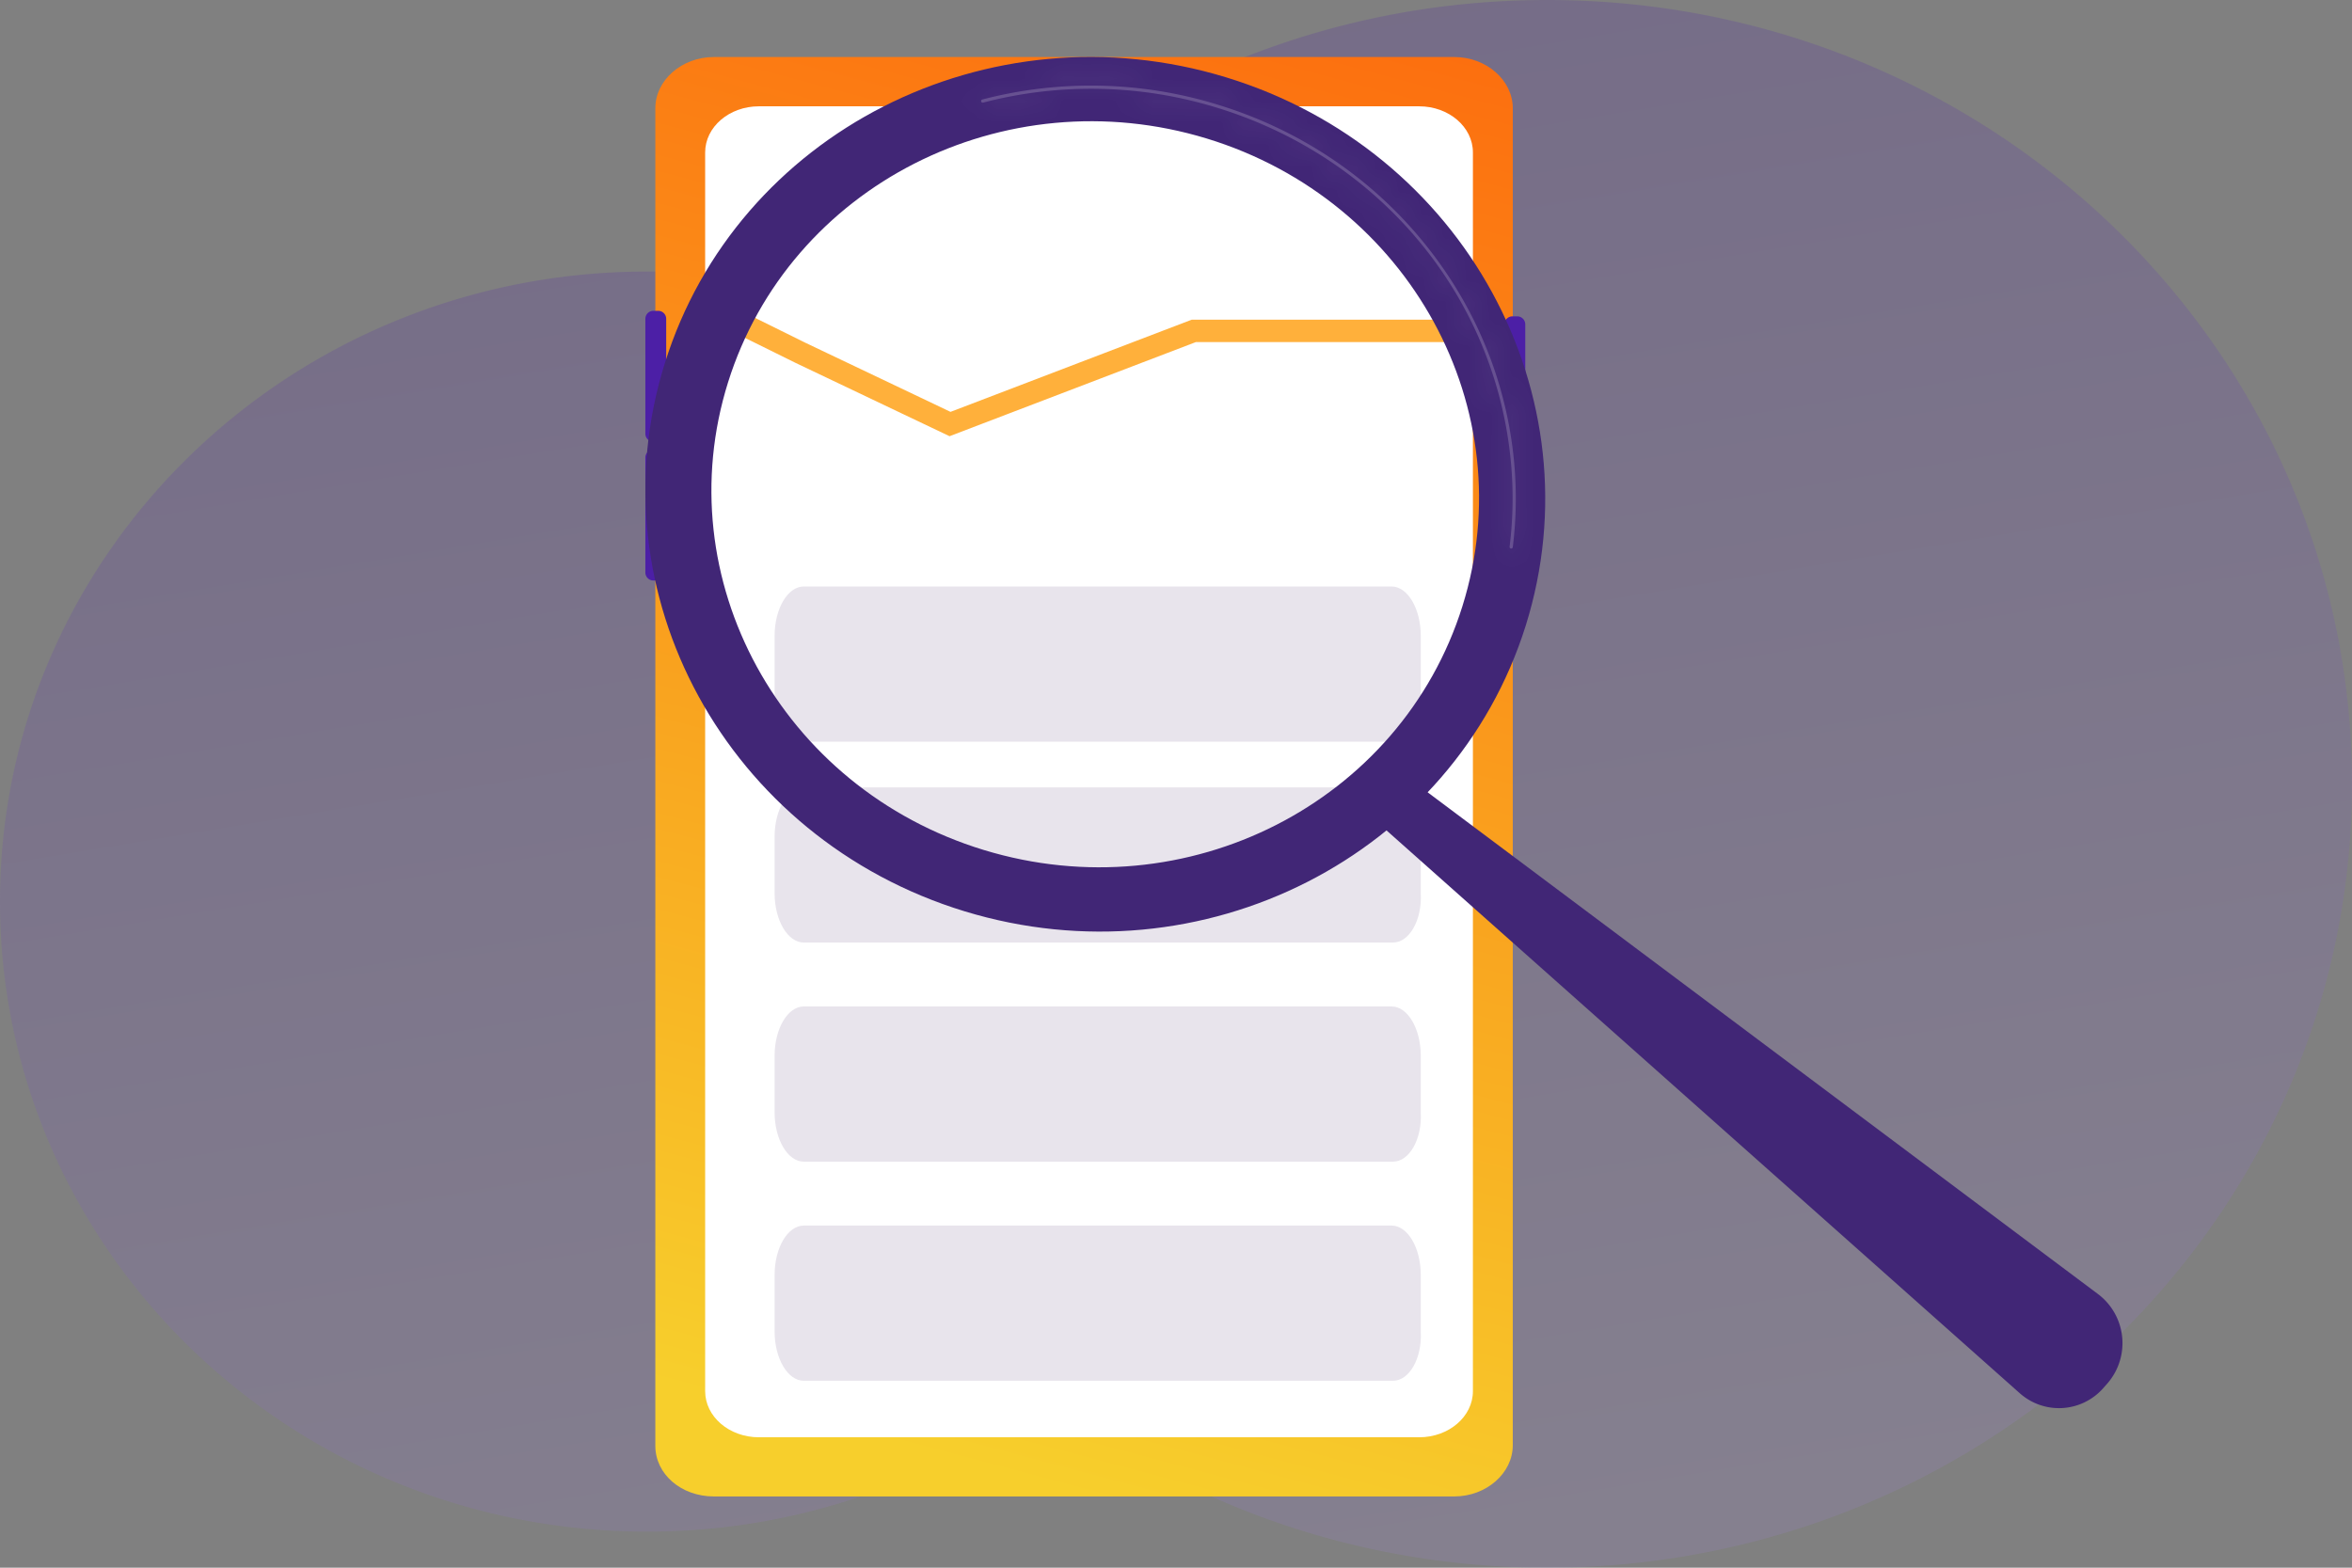
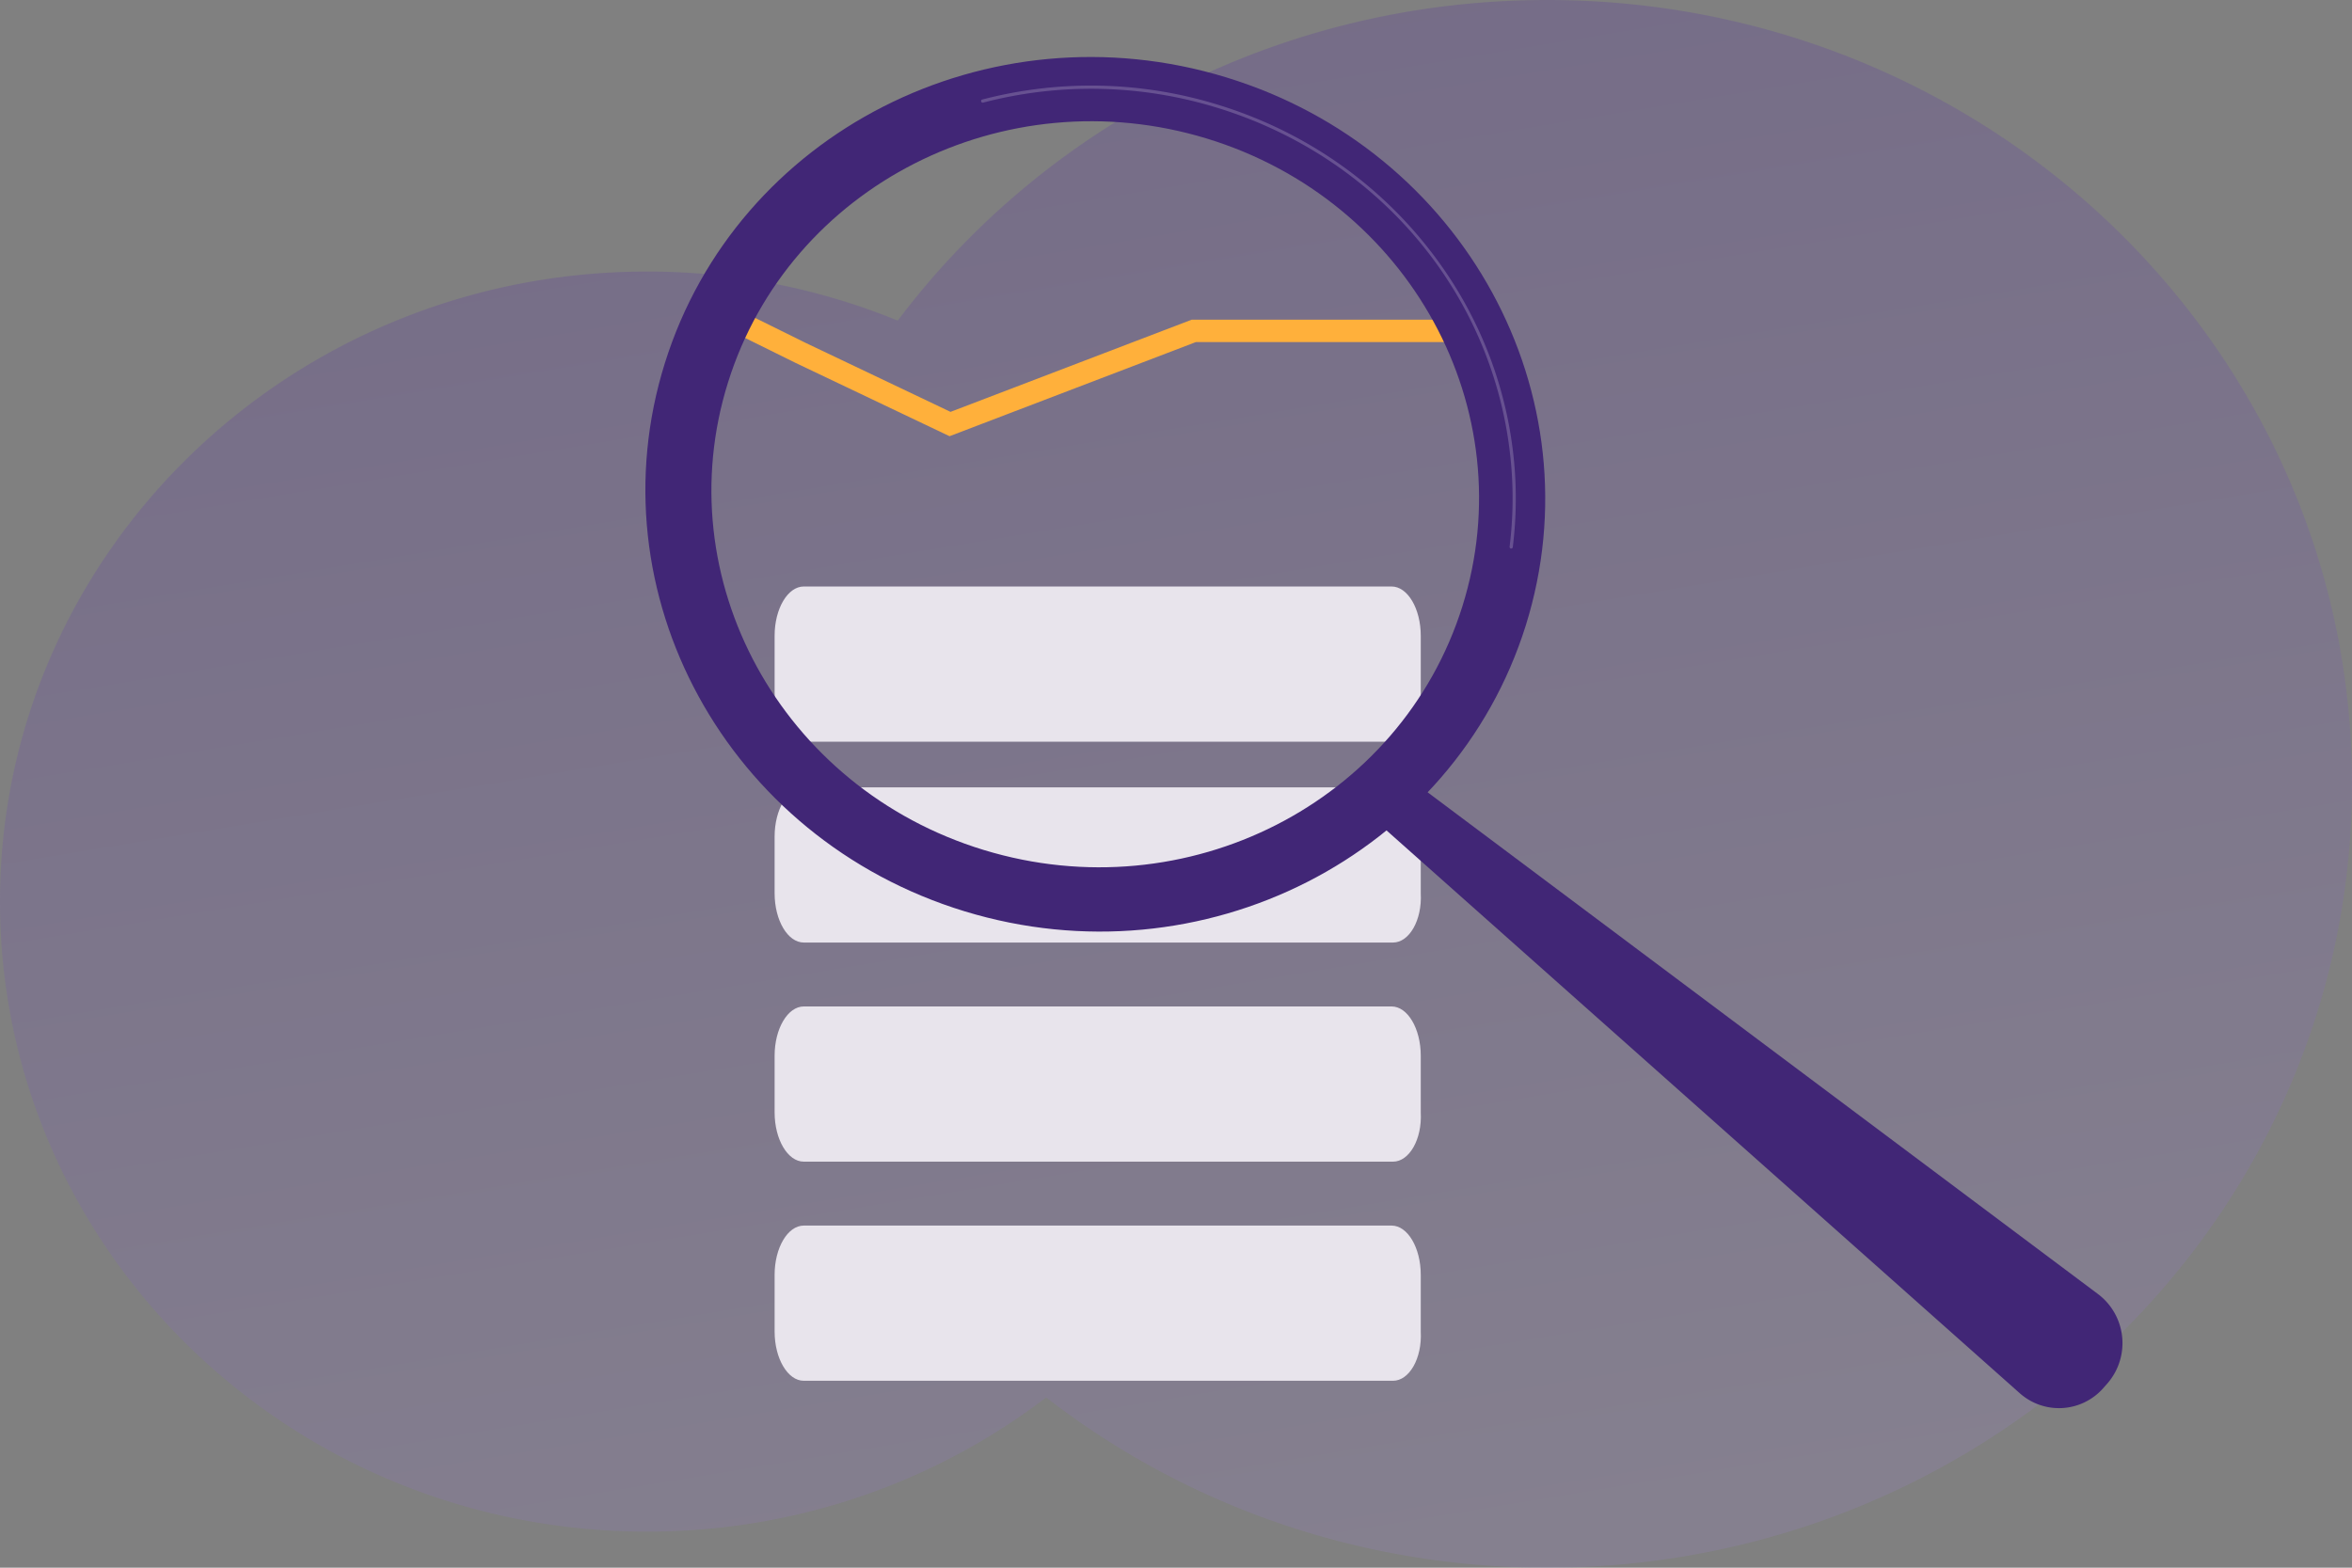
<svg xmlns="http://www.w3.org/2000/svg" width="105" height="70" viewBox="0 0 105 70" fill="none">
  <rect x="0" y="0" width="105" height="70" fill="#808080" stroke="none" />
  <path opacity=".2" d="M69.065 0c-11.9 0-22.45 5.633-28.987 14.316a29.408 29.408 0 0 0-11.194-2.19C12.93 12.125 0 24.723 0 40.257S12.93 68.39 28.884 68.39c6.722 0 12.909-2.239 17.82-5.992C52.843 67.159 60.614 70 69.064 70 88.909 70 105 54.331 105 34.997 105 15.662 88.908 0 69.065 0z" fill="url(#muxb2ch0aa)" />
-   <path d="M31.87 66.819h33.05c1.433 0 2.615-1.035 2.615-2.288V4.834c0-1.254-1.182-2.288-2.614-2.288H31.87c-1.433 0-2.614 1.034-2.614 2.288v59.728c0 1.254 1.146 2.257 2.614 2.257z" fill="url(#rtzvhtli1b)" />
-   <path d="M33.88 64.177h29.475c1.325 0 2.4-.922 2.4-2.06V6.807c0-1.138-1.075-2.06-2.4-2.06H33.88c-1.325 0-2.4.922-2.4 2.06v55.31c0 1.138 1.075 2.06 2.4 2.06z" fill="#fff" />
  <path d="m31.778 13.797 3.957 1.957 6.677 3.18 10.881-4.159h12.612" stroke="#FFB03B" />
  <path d="M62.19 33.118H35.883c-.716 0-1.302-.99-1.302-2.2v-2.53c0-1.21.586-2.2 1.302-2.2h26.242c.716 0 1.302.99 1.302 2.2v2.53c.065 1.21-.52 2.2-1.237 2.2zM62.19 42.086H35.883c-.716 0-1.302-.99-1.302-2.2v-2.53c0-1.21.586-2.2 1.302-2.2h26.242c.716 0 1.302.99 1.302 2.2v2.53c.065 1.21-.52 2.2-1.237 2.2zM62.19 51.87H35.883c-.716 0-1.302-.99-1.302-2.2v-2.53c0-1.21.586-2.2 1.302-2.2h26.242c.716 0 1.302.99 1.302 2.2v2.53c.065 1.21-.52 2.2-1.237 2.2zM62.19 61.654H35.883c-.716 0-1.302-.99-1.302-2.2v-2.53c0-1.21.586-2.2 1.302-2.2h26.242c.716 0 1.302.99 1.302 2.2v2.53c.065 1.21-.52 2.2-1.237 2.2z" fill="#E8E4EC" />
-   <path d="M29.169 19.722h.215a.357.357 0 0 0 .357-.354v-5.135a.357.357 0 0 0-.357-.354h-.215a.357.357 0 0 0-.358.354v5.135c0 .177.143.354.358.354zM29.169 25.92h.215a.357.357 0 0 0 .357-.354V20.43a.357.357 0 0 0-.357-.354h-.215a.357.357 0 0 0-.358.354v5.136c0 .177.143.354.358.354zM67.52 19.474h.214a.357.357 0 0 0 .358-.355V14.48a.357.357 0 0 0-.358-.354h-.215a.357.357 0 0 0-.358.354v4.64c0 .177.143.354.358.354zM45.569 3.785h2.148c.072 0 .144-.07.144-.142v-.106c0-.07-.072-.141-.143-.141h-2.149c-.072 0-.143.07-.143.141v.106c0 .071.036.142.143.142zM50.403 4.21a.641.641 0 0 0 .645-.638.641.641 0 0 0-.645-.637.641.641 0 0 0-.644.637c0 .352.288.638.644.638zM48.863 4.033a.463.463 0 0 0 .465-.46.463.463 0 0 0-.465-.46.463.463 0 0 0-.465.46c0 .254.208.46.465.46z" fill="#4C1FA6" />
  <g clip-path="url(#s75679gvtc)">
    <path d="m62.605 34.533 31.04 23.237a2.744 2.744 0 0 1 .4 4.043l-.177.2a2.633 2.633 0 0 1-3.693.203L61.072 36.345l1.533-1.812z" fill="#412676" />
    <path d="M29.683 16.208c-3.221 10.284 2.766 21.242 13.38 24.483 10.611 3.237 21.824-2.473 25.05-12.757C71.332 17.65 65.345 6.692 54.73 3.451 44.117.214 32.904 5.923 29.683 16.208zm2.82.86c2.75-8.772 12.317-13.642 21.37-10.883C62.924 8.95 68.035 18.298 65.286 27.07c-2.75 8.776-12.316 13.646-21.368 10.883-9.053-2.76-14.165-12.113-11.415-20.885z" fill="#412676" />
    <g opacity=".2" fill="#fff">
      <mask id="8t78paa0ad">
-         <path d="M67.455 24.494a.074.074 0 0 1-.063-.08 17.39 17.39 0 0 0 .06-3.772c-.683-7.397-5.845-13.613-13.146-15.84a19.093 19.093 0 0 0-10.417-.22c-.038.008-.08-.013-.088-.05-.009-.038.012-.08.05-.088a19.223 19.223 0 0 1 10.497.225c3.646 1.113 6.83 3.237 9.2 6.145 2.316 2.838 3.714 6.233 4.046 9.815a17.665 17.665 0 0 1-.059 3.802c-.004.038-.037.063-.08.063z" />
-       </mask>
+         </mask>
      <path d="M67.455 24.494a.074.074 0 0 1-.063-.08 17.39 17.39 0 0 0 .06-3.772c-.683-7.397-5.845-13.613-13.146-15.84a19.093 19.093 0 0 0-10.417-.22c-.038.008-.08-.013-.088-.05-.009-.038.012-.08.05-.088a19.223 19.223 0 0 1 10.497.225c3.646 1.113 6.83 3.237 9.2 6.145 2.316 2.838 3.714 6.233 4.046 9.815a17.665 17.665 0 0 1-.059 3.802c-.004.038-.037.063-.08.063z" />
      <path d="m67.455 24.494-.327 2.982.163.018h.164v-3zm-.063-.08-2.977-.37-.002.017-.002.018 2.981.336zm.06-3.772-2.988.275v.005l2.987-.28zM54.305 4.802l.875-2.87-.875 2.87zm-10.417-.22.643 2.93.059-.013.058-.015-.76-2.903zm-.038-.138.643 2.93.06-.012.059-.016-.762-2.902zm10.497.225.876-2.87-.876 2.87zm9.2 6.145-2.326 1.896.002.001 2.324-1.897zm4.046 9.815-2.987.278v.001l2.987-.279zm-.059 3.802-2.977-.368-.002.016-.002.017 2.981.335zm.247-2.92a2.929 2.929 0 0 1 2.591 3.24l-5.962-.672a3.074 3.074 0 0 0 2.717 3.397l.654-5.964zm2.587 3.274c.183-1.463.207-2.95.069-4.424l-5.974.561c.097 1.035.08 2.084-.049 3.122l5.954.741zm.07-4.419C69.64 11.711 63.604 4.502 55.18 1.932l-1.75 5.74c6.179 1.884 10.467 7.107 11.033 13.245l5.975-.55zM55.18 1.932a22.093 22.093 0 0 0-12.052-.253l1.52 5.805a16.093 16.093 0 0 1 8.782.187l1.75-5.739zm-11.935-.28a2.92 2.92 0 0 1 2.016.283c.618.335 1.25.979 1.465 1.938L40.874 5.19c.455 2.022 2.41 2.594 3.658 2.32l-1.286-5.86zm3.481 2.22c.281 1.247-.326 3.085-2.233 3.503l-1.285-5.861c-1.983.435-2.633 2.355-2.335 3.677l5.853-1.318zm-2.114 3.474a16.223 16.223 0 0 1 8.86.192l1.75-5.739a22.223 22.223 0 0 0-12.133-.256l1.523 5.803zm8.859.192c3.089.943 5.764 2.734 7.75 5.172l4.652-3.79c-2.755-3.38-6.446-5.837-10.65-7.12l-1.752 5.738zm7.752 5.173c1.945 2.384 3.107 5.217 3.383 8.196l5.974-.555c-.388-4.186-2.022-8.142-4.709-11.434l-4.648 3.793zm3.383 8.197c.098 1.045.08 2.108-.049 3.155l5.955.737c.182-1.471.207-2.968.068-4.45l-5.974.558zm-.053 3.188c.21-1.861 1.834-2.602 2.901-2.602v6c1.152 0 2.844-.791 3.061-2.727l-5.962-.671z" mask="url(#8t78paa0ad)" />
    </g>
  </g>
  <defs>
    <linearGradient id="muxb2ch0aa" x1="52.5" y1="0" x2="97.786" y2="274.59" gradientUnits="userSpaceOnUse">
      <stop stop-color="#4C1FA6" />
      <stop offset=".573" stop-color="#fff" />
    </linearGradient>
    <linearGradient id="rtzvhtli1b" x1="48.594" y1="-37.787" x2="22.545" y2="59.928" gradientUnits="userSpaceOnUse">
      <stop stop-color="#FF3D00" />
      <stop offset="1" stop-color="#F7CF2C" />
    </linearGradient>
    <clipPath id="s75679gvtc">
      <path fill="#fff" transform="translate(28.81 2.546)" d="M0 0h65.945v60.331H0z" />
    </clipPath>
  </defs>
</svg>